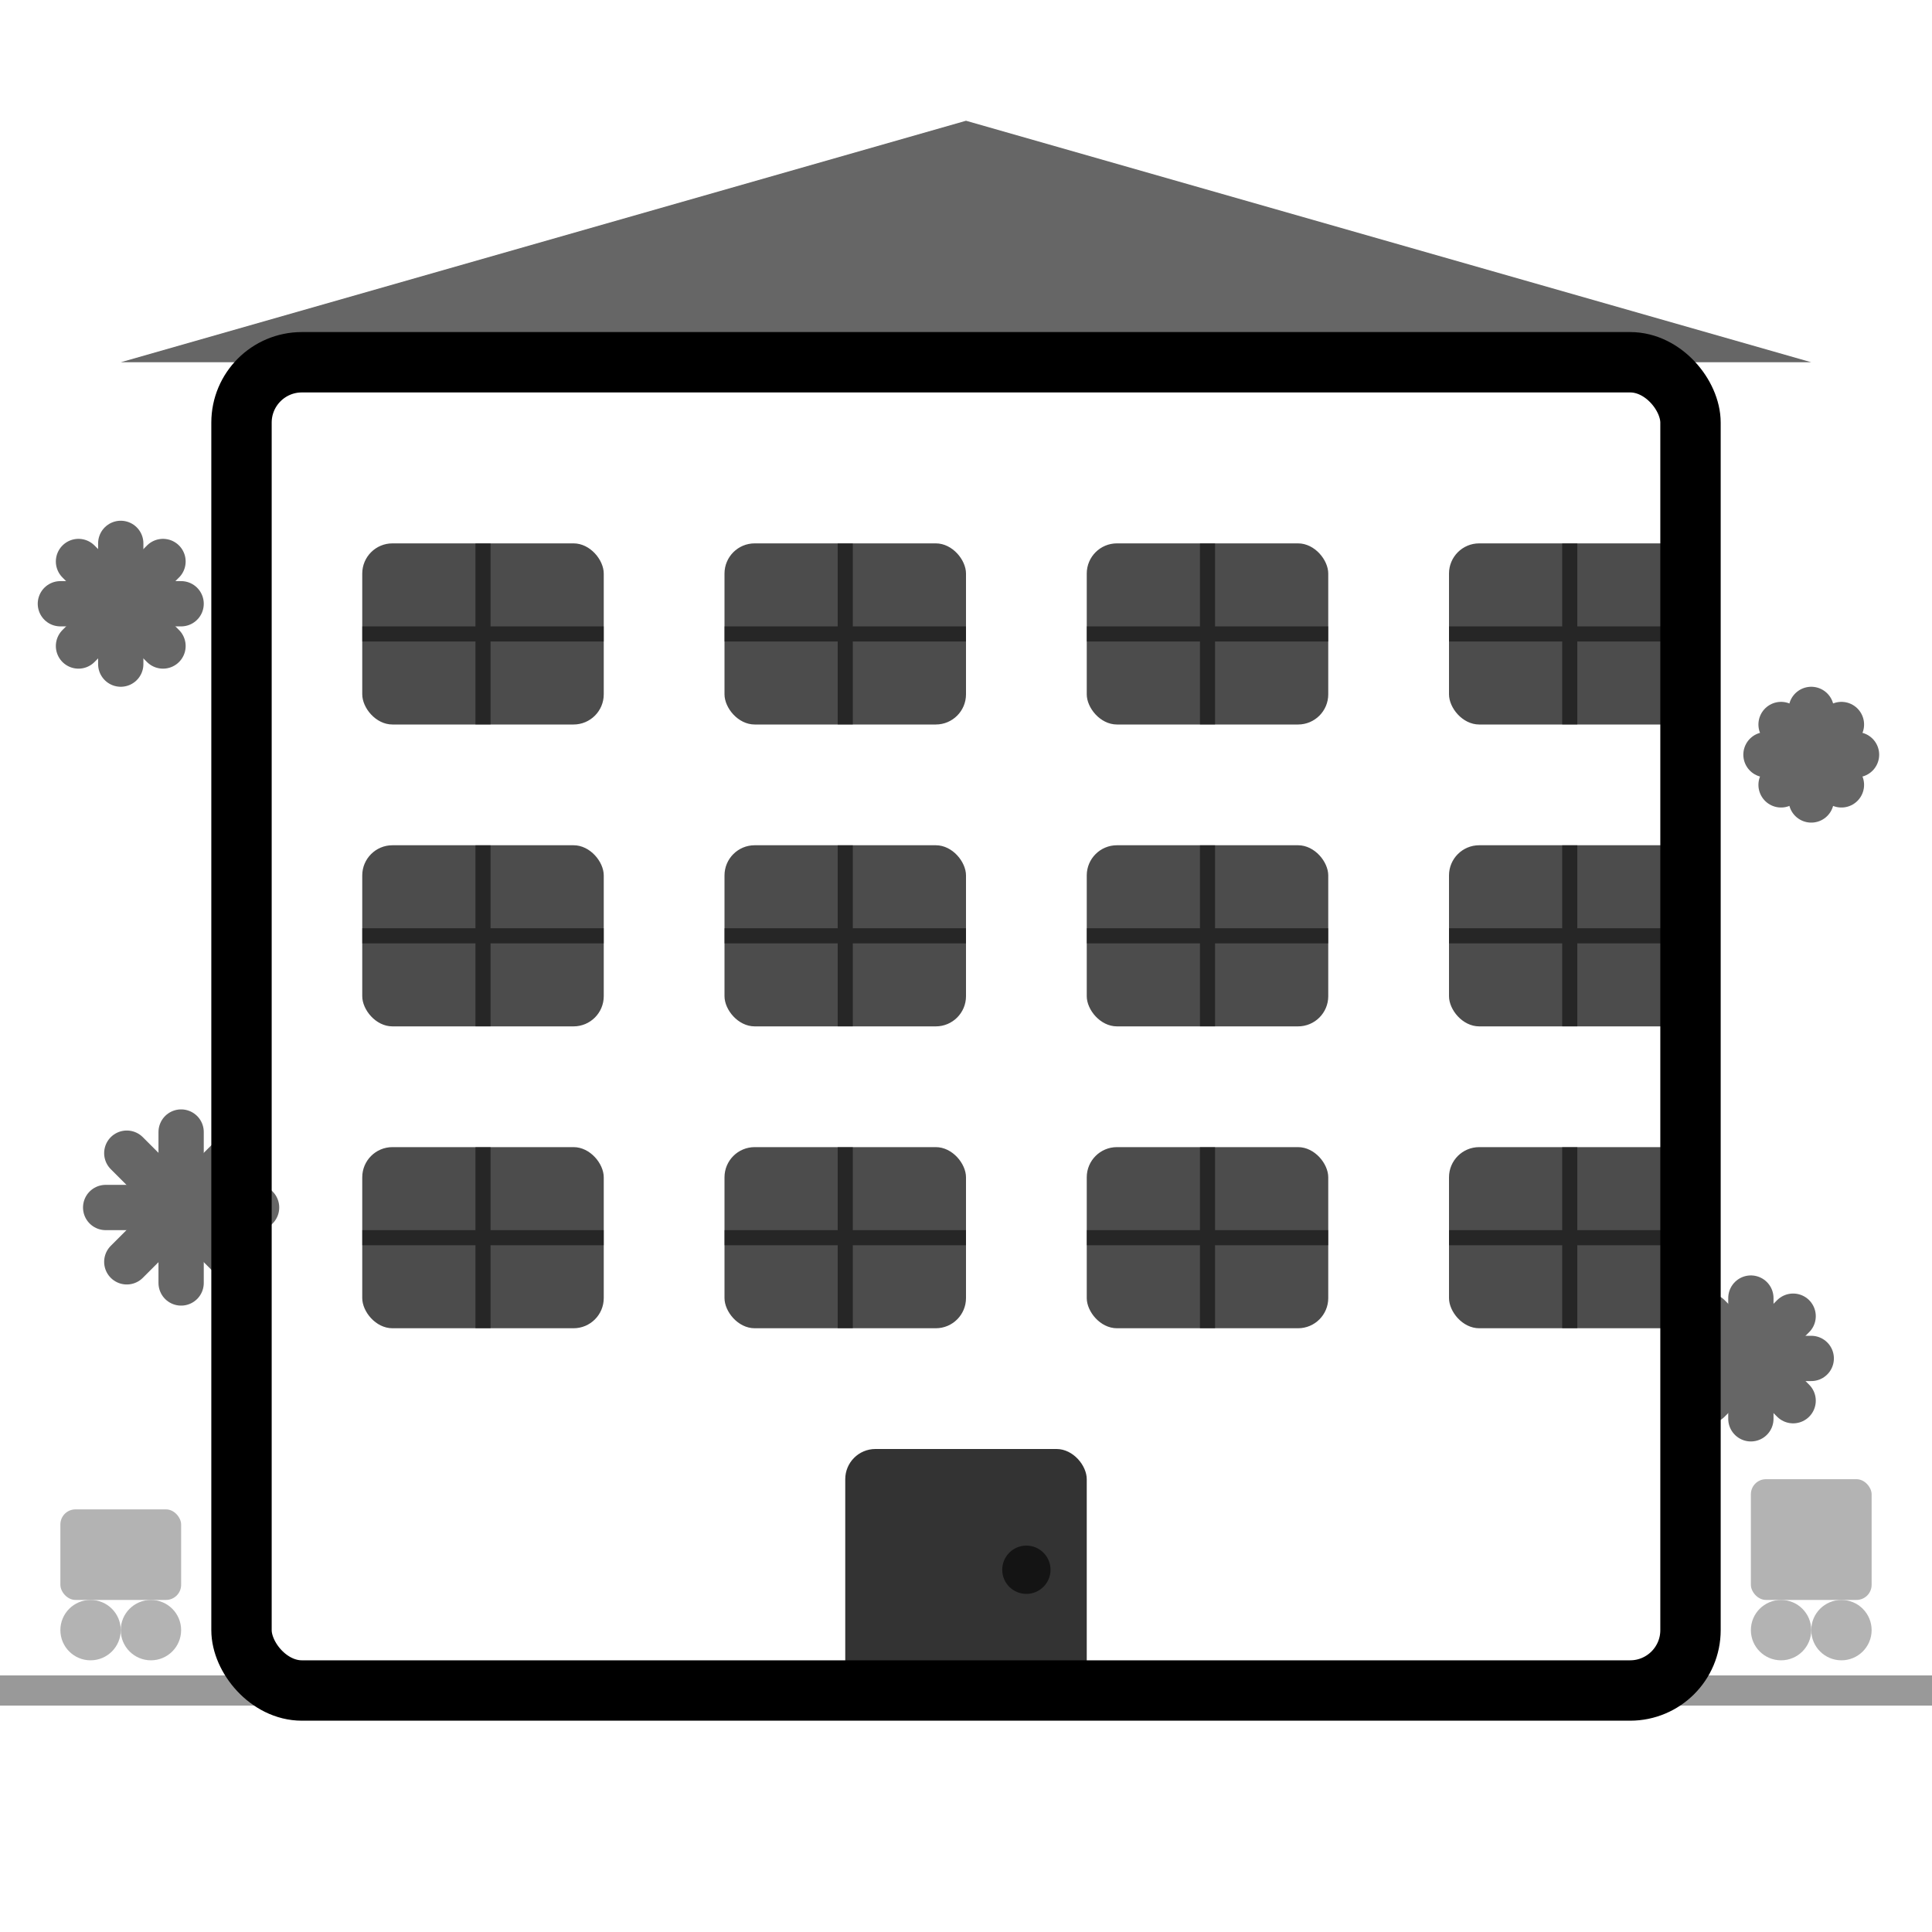
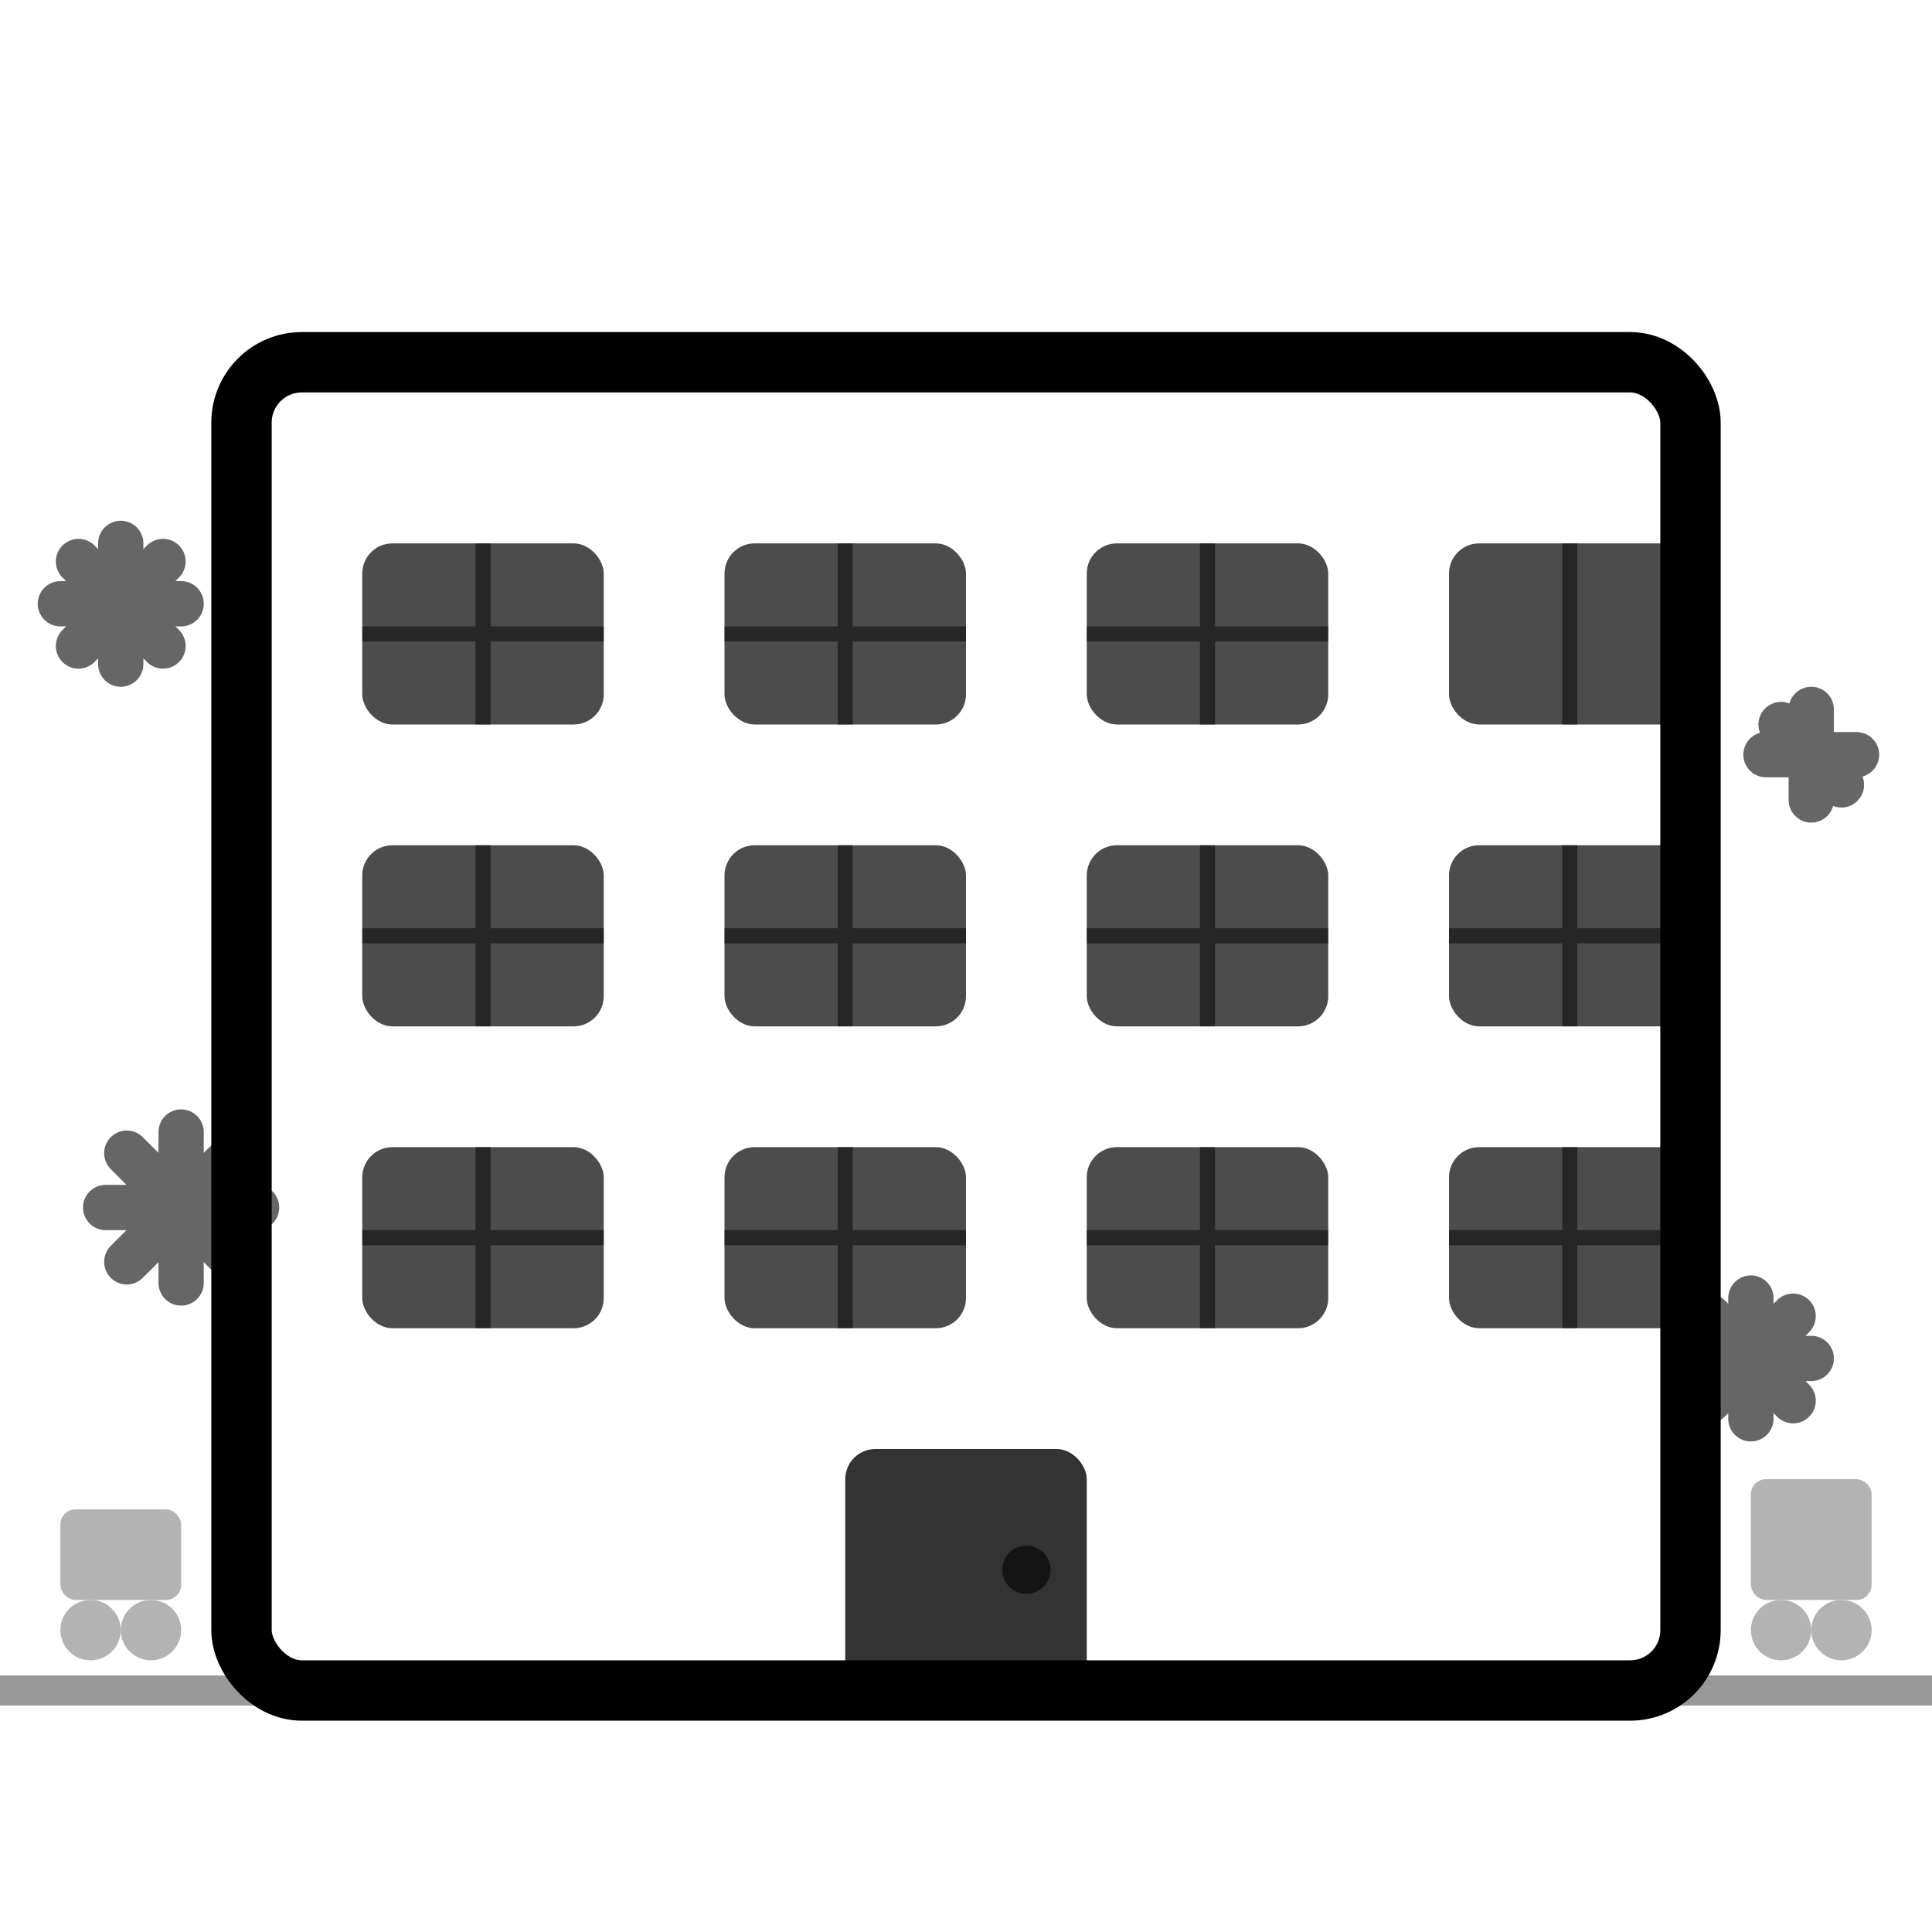
<svg xmlns="http://www.w3.org/2000/svg" width="64" height="64" viewBox="0 0 64 64" fill="none">
  <g fill="currentColor">
    <rect x="8" y="12" width="48" height="44" rx="2" stroke="currentColor" stroke-width="2" fill="none" />
-     <path d="M4 12 L32 4 L60 12 Z" fill="currentColor" opacity="0.6" />
+     <path d="M4 12 L60 12 Z" fill="currentColor" opacity="0.6" />
    <rect x="12" y="18" width="8" height="6" rx="1" fill="currentColor" opacity="0.7" />
    <rect x="24" y="18" width="8" height="6" rx="1" fill="currentColor" opacity="0.7" />
    <rect x="36" y="18" width="8" height="6" rx="1" fill="currentColor" opacity="0.7" />
    <rect x="48" y="18" width="8" height="6" rx="1" fill="currentColor" opacity="0.7" />
    <rect x="12" y="28" width="8" height="6" rx="1" fill="currentColor" opacity="0.7" />
    <rect x="24" y="28" width="8" height="6" rx="1" fill="currentColor" opacity="0.7" />
    <rect x="36" y="28" width="8" height="6" rx="1" fill="currentColor" opacity="0.7" />
    <rect x="48" y="28" width="8" height="6" rx="1" fill="currentColor" opacity="0.7" />
    <rect x="12" y="38" width="8" height="6" rx="1" fill="currentColor" opacity="0.7" />
    <rect x="24" y="38" width="8" height="6" rx="1" fill="currentColor" opacity="0.7" />
    <rect x="36" y="38" width="8" height="6" rx="1" fill="currentColor" opacity="0.7" />
    <rect x="48" y="38" width="8" height="6" rx="1" fill="currentColor" opacity="0.7" />
    <rect x="28" y="48" width="8" height="8" rx="1" fill="currentColor" opacity="0.8" />
    <g stroke="currentColor" stroke-width="0.5" opacity="0.5">
      <line x1="16" y1="18" x2="16" y2="24" />
      <line x1="28" y1="18" x2="28" y2="24" />
      <line x1="40" y1="18" x2="40" y2="24" />
      <line x1="52" y1="18" x2="52" y2="24" />
      <line x1="16" y1="28" x2="16" y2="34" />
      <line x1="28" y1="28" x2="28" y2="34" />
      <line x1="40" y1="28" x2="40" y2="34" />
      <line x1="52" y1="28" x2="52" y2="34" />
      <line x1="16" y1="38" x2="16" y2="44" />
      <line x1="28" y1="38" x2="28" y2="44" />
      <line x1="40" y1="38" x2="40" y2="44" />
      <line x1="52" y1="38" x2="52" y2="44" />
      <line x1="12" y1="21" x2="20" y2="21" />
      <line x1="24" y1="21" x2="32" y2="21" />
      <line x1="36" y1="21" x2="44" y2="21" />
-       <line x1="48" y1="21" x2="56" y2="21" />
      <line x1="12" y1="31" x2="20" y2="31" />
      <line x1="24" y1="31" x2="32" y2="31" />
      <line x1="36" y1="31" x2="44" y2="31" />
      <line x1="48" y1="31" x2="56" y2="31" />
      <line x1="12" y1="41" x2="20" y2="41" />
      <line x1="24" y1="41" x2="32" y2="41" />
      <line x1="36" y1="41" x2="44" y2="41" />
      <line x1="48" y1="41" x2="56" y2="41" />
    </g>
    <circle cx="34" cy="52" r="0.8" fill="currentColor" opacity="0.6" />
    <g stroke="currentColor" stroke-width="1.5" stroke-linecap="round" opacity="0.6">
      <g transform="translate(4, 20)">
        <line x1="-2" y1="0" x2="2" y2="0" />
        <line x1="0" y1="-2" x2="0" y2="2" />
        <line x1="-1.4" y1="-1.4" x2="1.4" y2="1.4" />
        <line x1="-1.4" y1="1.4" x2="1.4" y2="-1.4" />
      </g>
      <g transform="translate(60, 25)">
        <line x1="-1.5" y1="0" x2="1.5" y2="0" />
        <line x1="0" y1="-1.5" x2="0" y2="1.5" />
        <line x1="-1" y1="-1" x2="1" y2="1" />
-         <line x1="-1" y1="1" x2="1" y2="-1" />
      </g>
      <g transform="translate(6, 40)">
        <line x1="-2.5" y1="0" x2="2.5" y2="0" />
        <line x1="0" y1="-2.5" x2="0" y2="2.5" />
        <line x1="-1.8" y1="-1.8" x2="1.8" y2="1.8" />
        <line x1="-1.8" y1="1.8" x2="1.8" y2="-1.8" />
      </g>
      <g transform="translate(58, 45)">
        <line x1="-2" y1="0" x2="2" y2="0" />
        <line x1="0" y1="-2" x2="0" y2="2" />
        <line x1="-1.4" y1="-1.4" x2="1.4" y2="1.4" />
        <line x1="-1.4" y1="1.4" x2="1.4" y2="-1.4" />
      </g>
    </g>
    <line x1="0" y1="56" x2="64" y2="56" stroke="currentColor" stroke-width="1" opacity="0.4" />
    <g opacity="0.3">
      <rect x="2" y="50" width="4" height="3" rx="0.5" fill="currentColor" />
      <circle cx="3" cy="54" r="1" fill="currentColor" />
      <circle cx="5" cy="54" r="1" fill="currentColor" />
      <rect x="58" y="49" width="4" height="4" rx="0.5" fill="currentColor" />
      <circle cx="59" cy="54" r="1" fill="currentColor" />
      <circle cx="61" cy="54" r="1" fill="currentColor" />
    </g>
  </g>
</svg>